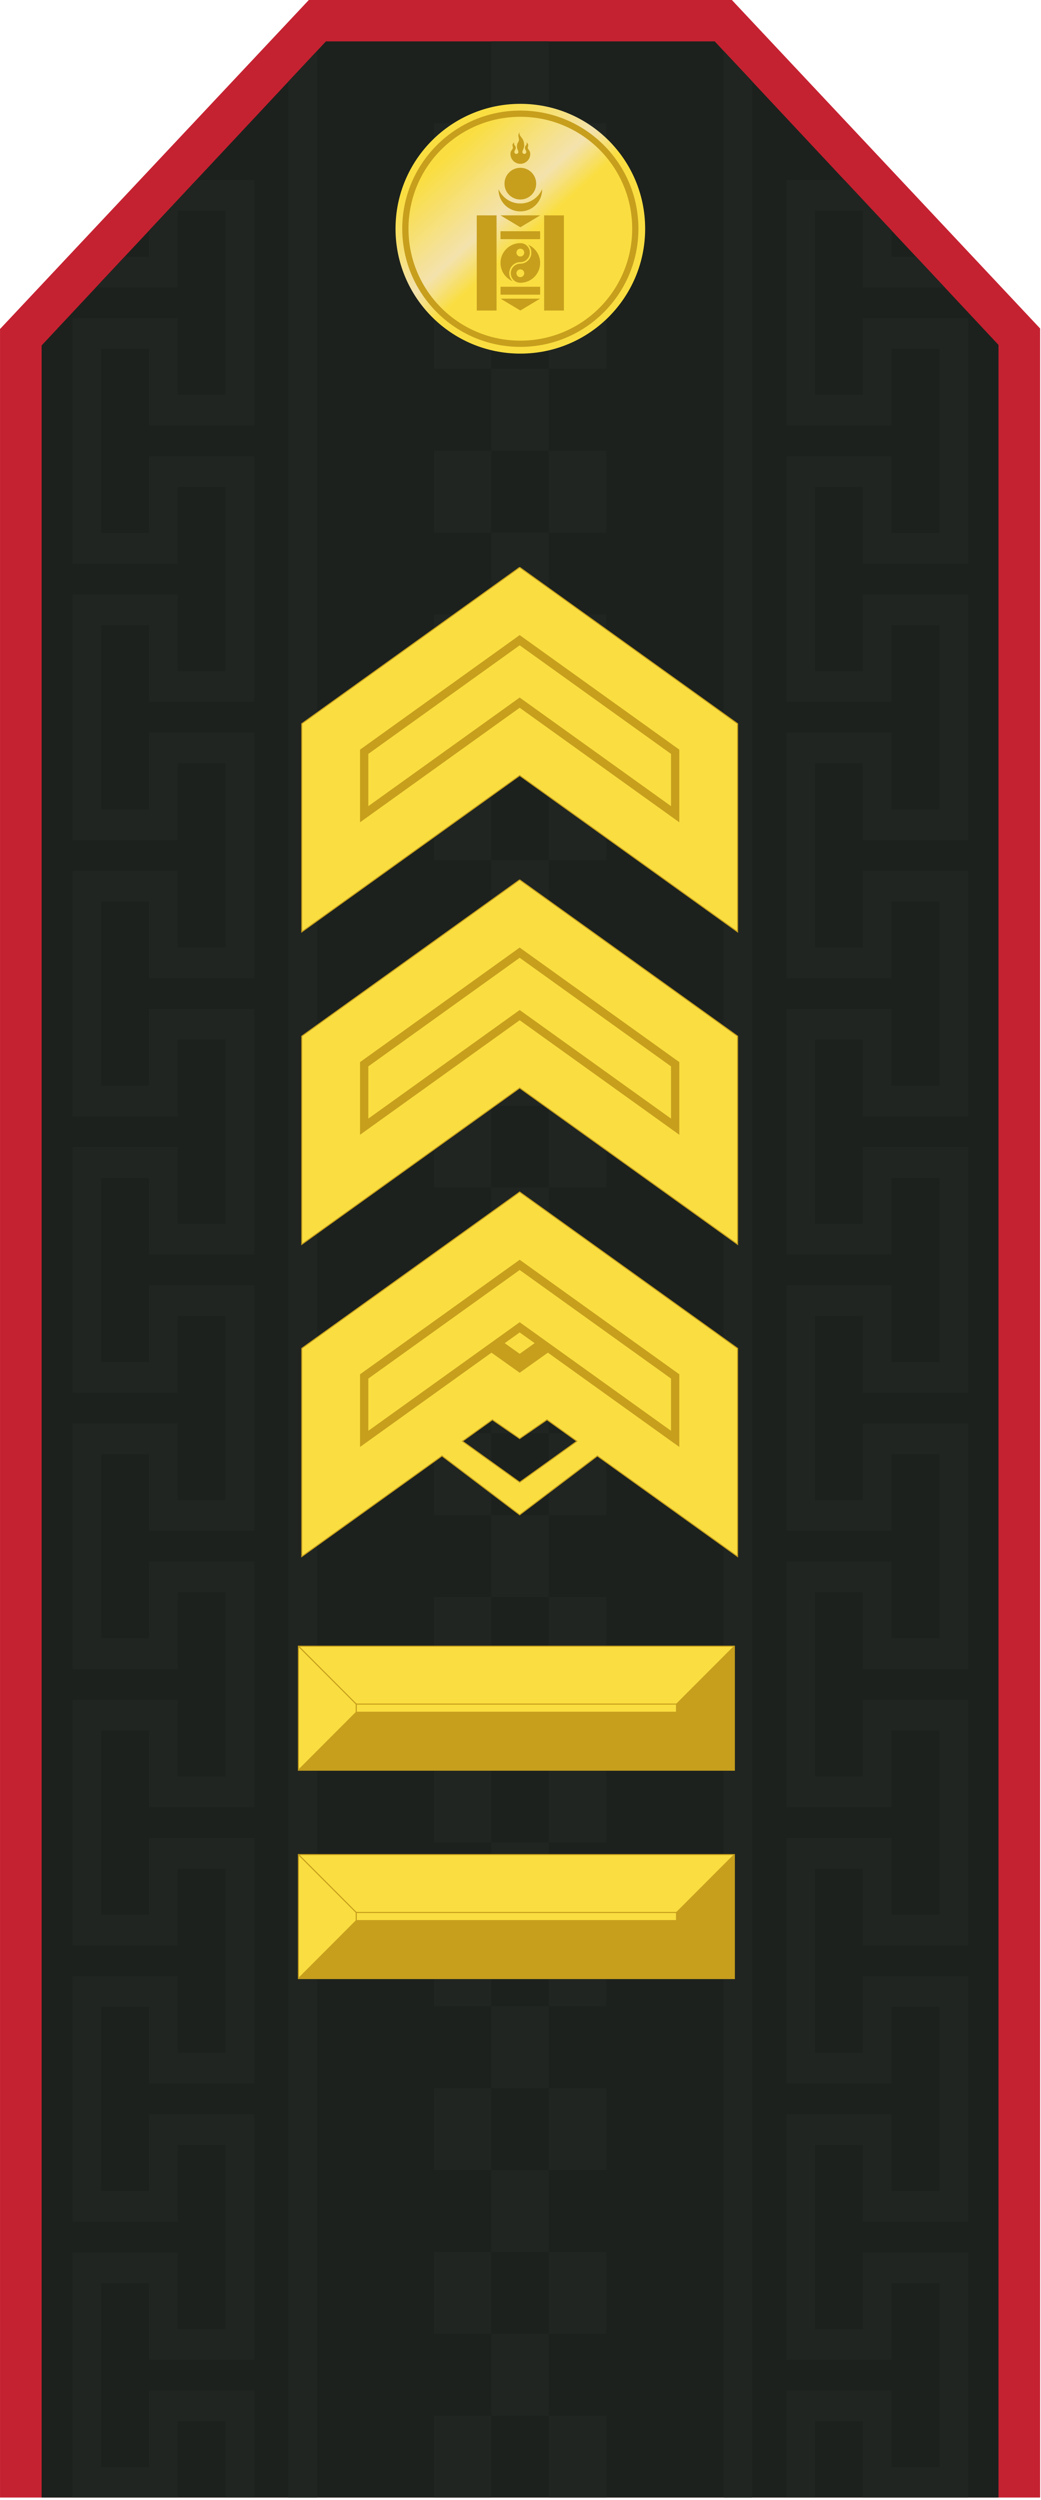
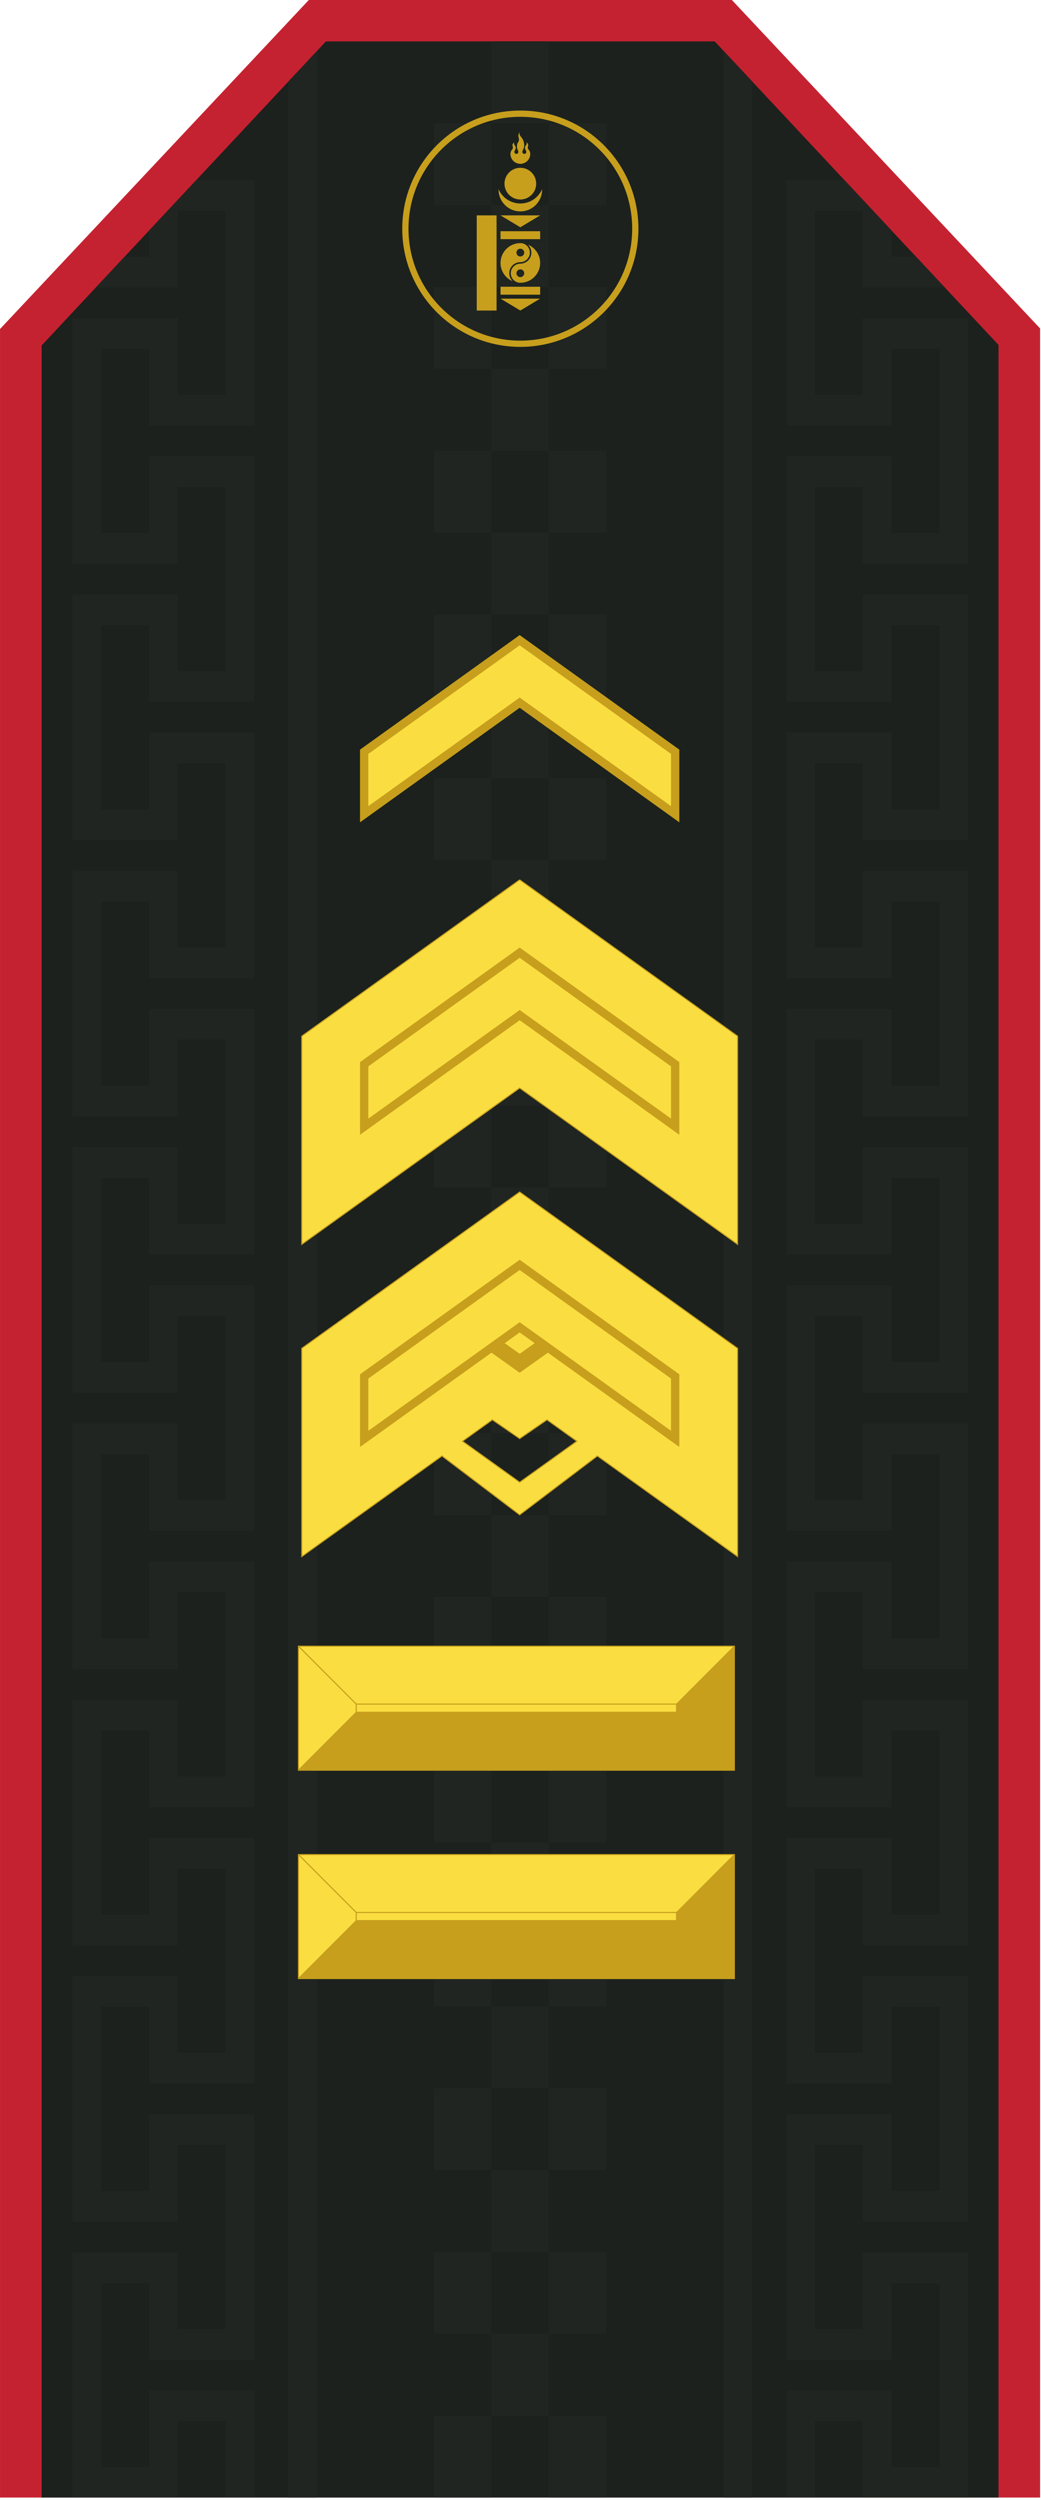
<svg xmlns="http://www.w3.org/2000/svg" xmlns:ns1="http://www.inkscape.org/namespaces/inkscape" xmlns:ns2="http://sodipodi.sourceforge.net/DTD/sodipodi-0.dtd" xmlns:xlink="http://www.w3.org/1999/xlink" width="50mm" height="120mm" viewBox="0 0 177.166 425.198" id="svg7823" version="1.1" ns1:version="0.91 r13725" ns2:docname="Mongolian_Army-SGM-service.svg">
  <defs id="defs7825">
    <linearGradient id="linearGradient1251">
      <stop style="stop-color:#fade41;stop-opacity:1;" offset="0" id="stop1247" />
      <stop id="stop1255" offset="0.352" style="stop-color:#fae8b1;stop-opacity:0.969" />
      <stop style="stop-color:#fade41;stop-opacity:1" offset="0.501" id="stop1259" />
      <stop style="stop-color:#fade41;stop-opacity:1" offset="1" id="stop1249" />
    </linearGradient>
    <linearGradient ns1:collect="always" xlink:href="#linearGradient1251" id="linearGradient7088-19-1-9-2" gradientUnits="userSpaceOnUse" gradientTransform="matrix(0.86,0,0,0.86,702.402,-58.592)" x1="640.078" y1="453.367" x2="670.379" y2="486.567" />
  </defs>
  <ns2:namedview id="base" pagecolor="#ffffff" bordercolor="#666666" borderopacity="1.0" ns1:pageopacity="0.0" ns1:pageshadow="2" ns1:zoom="3.959798" ns1:cx="107.83139" ns1:cy="276.27101" ns1:document-units="mm" ns1:current-layer="g4045-3-2-7-5" showgrid="false" fit-margin-top="0" fit-margin-left="0" fit-margin-right="0" fit-margin-bottom="0" ns1:window-width="1600" ns1:window-height="838" ns1:window-x="-8" ns1:window-y="-8" ns1:window-maximized="1" />
  <g ns1:label="Layer 1" ns1:groupmode="layer" id="layer1" transform="translate(-134.198,-489.505)">
    <g transform="matrix(3.543,0,0,3.543,-1066.983,357.694)" style="display:inline" id="g13118">
      <g transform="matrix(0.282,0,0,0.282,376.918,26.044)" id="g5316-0-0-6-6" style="display:inline">
        <g id="g5227-8-6-4-6">
          <path ns2:nodetypes="ccccccc" style="display:inline;opacity:1;fill:#c52231;fill-opacity:1;stroke:none;stroke-width:2;stroke-miterlimit:4;stroke-dasharray:none;stroke-opacity:1" d="m -81.717,39.531 -52.637,56.049 0,369.148 177.165,0 0.001,-369.242 L -9.729,39.531 Z" id="rect4821-7-6-9-7-5-8-4-8-7-9-3" ns1:connector-curvature="0" />
          <path style="opacity:1;fill:#1c211d;fill-opacity:1;stroke:none;stroke-width:2;stroke-miterlimit:4;stroke-dasharray:none;stroke-opacity:1" d="m -78.841,46.618 -48.426,51.759 0,366.35 162.992,0 0,-366.444 -48.338,-51.665 z" id="rect4821-7-6-9-7-5-2-4-7-0-7" ns1:connector-curvature="0" />
          <path style="fill:#202521;fill-opacity:1;fill-rule:evenodd;stroke:none;stroke-width:0.938px;stroke-linecap:butt;stroke-linejoin:miter;stroke-opacity:1" d="m -11.105,48.231 0,416.498 4.89,0 0,-411.284 z" id="path1953-3-5-7-9-9" ns1:connector-curvature="0" />
          <path style="fill:#202521;fill-opacity:1;fill-rule:evenodd;stroke:none;stroke-width:0.938px;stroke-linecap:butt;stroke-linejoin:miter;stroke-opacity:1" d="m -80.338,48.231 0,416.498 -4.89,0 0,-411.284 z" id="path1953-2-6-0-6-1-4" ns1:connector-curvature="0" />
          <path ns1:connector-curvature="0" style="fill:#202521;fill-opacity:1;fill-rule:evenodd;stroke:none;stroke-width:0.938px;stroke-linecap:butt;stroke-linejoin:miter;stroke-opacity:1" d="m -91.036,70.209 0,5.227 0,31.358 0,5.227 -4.889,0 -13.04,0 0,-5.227 0,-7.838 -8.15,0 0,31.358 8.15,0 0,-7.84 0,-5.227 4.89,0 8.15,0 4.889,0 0,5.227 0,31.358 0,5.227 -4.889,0 -13.04,0 0,-5.227 0,-7.838 -8.15,0 0,31.358 8.15,0 0,-7.84 0,-5.227 4.89,0 8.15,0 4.889,0 0,5.227 0,31.358 0,5.227 -4.889,0 -13.04,0 0,-5.227 0,-7.838 -8.15,0 0,31.358 8.15,0 0,-7.84 0,-5.227 4.89,0 8.15,0 4.889,0 0,5.227 0,31.358 0,5.227 -4.889,0 -13.04,0 0,-5.227 0,-7.838 -8.15,0 0,31.358 8.15,0 0,-7.84 0,-5.227 4.89,0 8.15,0 4.889,0 0,5.227 0,31.358 0,5.227 -4.889,0 -13.04,0 0,-5.227 0,-7.838 -8.15,0 0,31.358 8.15,0 0,-7.84 0,-5.227 4.89,0 8.15,0 4.889,0 0,5.227 0,31.358 0,5.227 -4.889,0 -13.04,0 0,-5.227 0,-7.838 -8.15,0 0,31.358 8.15,0 0,-7.84 0,-5.227 4.89,0 8.15,0 4.889,0 0,5.227 0,31.358 0,5.227 -4.889,0 -13.04,0 0,-5.227 0,-7.838 -8.15,0 0,31.358 8.15,0 0,-7.84 0,-5.227 4.89,0 8.15,0 4.889,0 0,5.227 0,31.358 0,5.227 -4.889,0 -8.15,0 -4.89,0 0,-5.227 0,-7.838 -8.15,0 0,31.358 8.15,0 0,-7.84 0,-5.227 4.89,0 8.15,0 4.889,0 0,5.227 0,12.98 -4.889,0 0,-12.98 -8.15,0 0,7.84 0,5.14 -17.929,0 0,-5.14 0,-31.358 0,-5.227 4.889,0 13.04,0 0,5.227 0,7.838 8.15,0 0,-31.358 -8.15,0 0,7.84 0,5.227 -13.04,0 -4.889,0 0,-5.227 0,-31.358 0,-5.227 4.889,0 13.04,0 0,5.227 0,7.838 8.15,0 0,-31.358 -8.15,0 0,7.84 0,5.227 -13.04,0 -4.889,0 0,-5.227 0,-31.358 0,-5.227 4.889,0 13.04,0 0,5.227 0,7.838 8.15,0 0,-31.358 -8.15,0 0,7.84 0,5.227 -13.04,0 -4.889,0 0,-5.227 0,-31.358 0,-5.227 4.889,0 13.04,0 0,5.227 0,7.838 8.15,0 0,-31.358 -8.15,0 0,7.84 0,5.227 -13.04,0 -4.889,0 0,-5.227 0,-31.358 0,-5.227 4.889,0 13.04,0 0,5.227 0,7.838 8.15,0 0,-31.358 -8.15,0 0,7.84 0,5.227 -13.04,0 -4.889,0 0,-5.227 0,-31.358 0,-5.227 4.889,0 13.04,0 0,5.227 0,7.838 8.15,0 0,-31.358 -8.15,0 0,7.84 0,5.227 -13.04,0 -4.889,0 0,-5.227 0,-31.358 0,-5.227 4.889,0 13.04,0 0,5.227 0,7.838 8.15,0 0,-31.358 -8.15,0 0,7.84 0,5.227 -13.04,0 -4.889,0 0,-5.227 0,-31.358 0,-5.227 4.889,0 13.04,0 0,5.227 0,7.838 8.15,0 0,-31.358 -8.15,0 0,7.84 0,5.227 -13.04,0 -0.908,0 4.89,-5.227 4.168,0 0,-4.455 8.057,-8.612 4.983,0 z" id="path3006-6-3-2-9-2-0-6" />
          <path style="opacity:1;fill:#202521;fill-opacity:1;stroke:none;stroke-width:2;stroke-miterlimit:4;stroke-dasharray:none;stroke-opacity:1" d="m -50.661,46.618 0,13.936 9.781,0 0,-13.936 z m 9.781,13.936 0,13.936 9.779,0 0,-13.936 z m 0,13.936 -9.781,0 0,13.938 9.781,0 z m 0,13.938 0,13.936 9.779,0 0,-13.936 z m 0,13.936 -9.781,0 0,13.938 9.781,0 z m 0,13.938 0,13.936 9.779,0 0,-13.936 z m 0,13.936 -9.781,0 0,13.938 9.781,0 z m 0,13.938 0,13.936 9.779,0 0,-13.936 z m 0,13.936 -9.781,0 0,13.938 9.781,0 z m 0,13.938 0,13.936 9.779,0 0,-13.936 z m 0,13.936 -9.781,0 0,13.938 9.781,0 z m 0,13.938 0,13.936 9.779,0 0,-13.936 z m 0,13.936 -9.781,0 0,13.938 9.781,0 z m 0,13.938 0,13.936 9.779,0 0,-13.936 z m 0,13.936 -9.781,0 0,13.938 9.781,0 z m 0,13.938 0,13.936 9.779,0 0,-13.936 z m 0,13.936 -9.781,0 0,13.938 9.781,0 z m 0,13.938 0,13.936 9.779,0 0,-13.936 z m 0,13.936 -9.781,0 0,13.938 9.781,0 z m 0,13.938 0,13.936 9.779,0 0,-13.936 z m 0,13.936 -9.781,0 0,13.936 9.781,0 z m 0,13.936 0,13.938 9.779,0 0,-13.938 z m 0,13.938 -9.781,0 0,13.936 9.781,0 z m 0,13.936 0,13.938 9.779,0 0,-13.938 z m 0,13.938 -9.781,0 0,13.936 9.781,0 z m 0,13.936 0,13.938 9.779,0 0,-13.938 z m 0,13.938 -9.781,0 0,13.936 9.781,0 z m 0,13.936 0,13.938 9.779,0 0,-13.938 z m 0,13.938 -9.781,0 0,13.936 9.781,0 z m 0,13.936 0,13.938 9.779,0 0,-13.938 z m -9.781,0 -9.779,0 0,13.938 9.779,0 z m 0,-13.936 0,-13.938 -9.779,0 0,13.938 z m 0,-27.874 0,-13.938 -9.779,0 0,13.938 z m 0,-27.874 0,-13.938 -9.779,0 0,13.938 z m 0,-27.874 0,-13.938 -9.779,0 0,13.938 z m 0,-27.874 0,-13.936 -9.779,0 0,13.936 z m 0,-27.874 0,-13.936 -9.779,0 0,13.936 z m 0,-27.874 0,-13.936 -9.779,0 0,13.936 z m 0,-27.874 0,-13.936 -9.779,0 0,13.936 z m 0,-27.874 0,-13.936 -9.779,0 0,13.936 z m 0,-27.874 0,-13.936 -9.779,0 0,13.936 z m 0,-27.874 0,-13.936 -9.779,0 0,13.936 z m 0,-27.874 0,-13.936 -9.779,0 0,13.936 z m 0,-27.874 0,-13.936 -9.779,0 0,13.936 z m 0,-27.874 0,-13.936 -9.779,0 0,13.936 z" id="rect4821-7-6-9-5-7-2-3-3" ns1:connector-curvature="0" />
          <path style="fill:#202521;fill-opacity:1;fill-rule:evenodd;stroke:none;stroke-width:0.938px;stroke-linecap:butt;stroke-linejoin:miter;stroke-opacity:1" d="m -0.412,70.209 0,5.227 0,31.358 0,5.227 4.889,0 13.04,0 0,-5.227 0,-7.838 8.15,0 0,31.358 -8.15,0 0,-7.84 0,-5.227 -4.89,0 -8.15,0 -4.889,0 0,5.227 0,31.358 0,5.227 4.889,0 13.04,0 0,-5.227 0,-7.838 8.15,0 0,31.358 -8.15,0 0,-7.84 0,-5.227 -4.89,0 -8.15,0 -4.889,0 0,5.227 0,31.358 0,5.227 4.889,0 13.04,0 0,-5.227 0,-7.838 8.15,0 0,31.358 -8.15,0 0,-7.84 0,-5.227 -4.89,0 -8.15,0 -4.889,0 0,5.227 0,31.358 0,5.227 4.889,0 13.04,0 0,-5.227 0,-7.838 8.15,0 0,31.358 -8.15,0 0,-7.84 0,-5.227 -4.89,0 -8.15,0 -4.889,0 0,5.227 0,31.358 0,5.227 4.889,0 13.04,0 0,-5.227 0,-7.838 8.15,0 0,31.358 -8.15,0 0,-7.84 0,-5.227 -4.89,0 -8.15,0 -4.889,0 0,5.227 0,31.358 0,5.227 4.889,0 13.04,0 0,-5.227 0,-7.838 8.15,0 0,31.358 -8.15,0 0,-7.84 0,-5.227 -4.89,0 -8.15,0 -4.889,0 0,5.227 0,31.358 0,5.227 4.889,0 13.04,0 0,-5.227 0,-7.838 8.15,0 0,31.358 -8.15,0 0,-7.84 0,-5.227 -4.89,0 -8.15,0 -4.889,0 0,5.227 0,31.358 0,5.227 4.889,0 8.15,0 4.89,0 0,-5.227 0,-7.838 8.15,0 0,31.358 -8.15,0 0,-7.84 0,-5.227 -4.89,0 -8.15,0 -4.889,0 0,5.227 0,12.98 4.889,0 0,-12.98 8.15,0 0,7.84 0,5.141 17.929,0 0,-5.141 0,-31.358 0,-5.227 -4.889,0 -13.04,0 0,5.227 0,7.838 -8.15,0 0,-31.358 8.15,0 0,7.84 0,5.227 13.04,0 4.889,0 0,-5.227 0,-31.358 0,-5.227 -4.889,0 -13.04,0 0,5.227 0,7.838 -8.15,0 0,-31.358 8.15,0 0,7.84 0,5.227 13.04,0 4.889,0 0,-5.227 0,-31.358 0,-5.227 -4.889,0 -13.04,0 0,5.227 0,7.838 -8.15,0 0,-31.358 8.15,0 0,7.84 0,5.227 13.04,0 4.889,0 0,-5.227 0,-31.358 0,-5.227 -4.889,0 -13.04,0 0,5.227 0,7.838 -8.15,0 0,-31.358 8.15,0 0,7.84 0,5.227 13.04,0 4.889,0 0,-5.227 0,-31.358 0,-5.227 -4.889,0 -13.04,0 0,5.227 0,7.838 -8.15,0 0,-31.358 8.15,0 0,7.84 0,5.227 13.04,0 4.889,0 0,-5.227 0,-31.358 0,-5.227 -4.889,0 -13.04,0 0,5.227 0,7.838 -8.15,0 0,-31.358 8.15,0 0,7.84 0,5.227 13.04,0 4.889,0 0,-5.227 0,-31.358 0,-5.227 -4.889,0 -13.04,0 0,5.227 0,7.838 -8.15,0 0,-31.358 8.15,0 0,7.84 0,5.227 13.04,0 4.889,0 0,-5.227 0,-31.358 0,-5.227 -4.889,0 -13.04,0 0,5.227 0,7.838 -8.15,0 0,-31.358 8.15,0 0,7.84 0,5.227 13.04,0 0.908,0 -4.89,-5.227 -4.168,0 0,-4.455 -8.057,-8.612 -4.983,0 z" id="path3006-6-9-9-9-7-3" ns1:connector-curvature="0" />
        </g>
        <g style="display:inline" id="g1996-6-4-3-30-0" transform="translate(-1310.292,-265.91)">
-           <circle r="21.26" cy="344.417" cx="1264.568" id="path1378-2-6-8-3-9-0" style="opacity:1;fill:url(#linearGradient7088-19-1-9-2);fill-opacity:1;stroke:none;stroke-width:0.177;stroke-linecap:butt;stroke-linejoin:miter;stroke-miterlimit:4;stroke-dasharray:none;stroke-dashoffset:0;stroke-opacity:1;paint-order:normal" />
          <circle r="19.583" cy="344.417" cx="1264.568" id="path1378-4-0-3-7-6-7-4" style="opacity:1;fill:none;fill-opacity:1;stroke:#c79f1d;stroke-width:1.063;stroke-linecap:butt;stroke-linejoin:miter;stroke-miterlimit:4;stroke-dasharray:none;stroke-dashoffset:0;stroke-opacity:1;paint-order:normal" />
          <g id="g2555-88-79-3-8-8" transform="matrix(0.675,0,0,0.675,1239.603,323.77)" style="fill:#c79f1d;fill-opacity:1;stroke-width:25.253">
            <path ns1:connector-curvature="0" id="circle2461-2-62-7-7-1" d="m 36.985,34.222 c -2.759,0 -5,2.241 -5,5 0,2.069 1.258,3.844 3.051,4.604 -0.525,-0.509 -0.85,-1.222 -0.85,-2.01 0,-1.541 1.247,-2.793 2.787,-2.799 0.004,0 0.008,2e-5 0.012,0 1.323,-0.007 2.394,-1.082 2.394,-2.406 0,-1.191 -0.868,-2.181 -2.004,-2.373 -0.129,-0.01 -0.258,-0.015 -0.39,-0.015 z m 1.955,0.396 c 0.514,0.508 0.832,1.213 0.832,1.992 0,1.541 -1.247,2.793 -2.787,2.799 -0.004,1.7e-5 -0.008,0 -0.012,0 -1.323,0.007 -2.394,1.082 -2.394,2.406 -1e-5,1.267 0.982,2.307 2.225,2.4 0.06,0.002 0.121,0.003 0.181,0.003 2.759,0 5,-2.237 5,-4.997 0,-2.066 -1.256,-3.843 -3.045,-4.604 z m -1.955,1.01 c 0.542,-10e-7 0.982,0.44 0.982,0.982 -1e-5,0.542 -0.44,0.982 -0.982,0.982 -0.542,-1e-6 -0.982,-0.44 -0.982,-0.982 -10e-6,-0.542 0.44,-0.982 0.982,-0.982 z m 0,5.206 c 0.542,-10e-7 0.982,0.44 0.982,0.982 -1e-5,0.542 -0.44,0.982 -0.982,0.982 -0.542,-10e-7 -0.982,-0.44 -0.982,-0.982 -10e-6,-0.542 0.44,-0.982 0.982,-0.982 z" style="fill:#c79f1d;fill-opacity:1;stroke-width:25.253" />
            <path ns1:connector-curvature="0" id="lower_bow_of_crescent-9-6-2-4-6" transform="scale(0.1,0.1)" d="m 314.875,206.25 c -0.006,0.322 -0.031,0.646 -0.031,0.969 0,30.36 24.64,55 55,55 30.36,0 55,-24.64 55,-55 0,-0.323 -0.026,-0.647 -0.031,-0.969 -9.274,21.161 -30.397,35.969 -54.969,35.969 -24.573,0 -45.695,-14.806 -54.969,-35.969 z" style="fill:#c79f1d;fill-opacity:1;stroke-width:25.253" />
            <circle transform="translate(16.985,0.221)" id="upper_circle-7-9-5-8-9-2" cx="20" cy="19" r="4" style="fill:#c79f1d;fill-opacity:1;stroke-width:25.253" />
            <path ns1:connector-curvature="0" id="flame-0-88-6-5-3" d="m 36.888,6.268 c -0.761,0.552 -0.191,1.441 -0.247,1.915 -0.06,0.511 -0.315,0.615 -0.43,1.032 -0.146,0.53 -0.074,1.078 0.034,1.296 0.099,0.198 0.171,0.37 0.206,0.522 0.003,0.012 0.009,0.023 0.011,0.034 8.11e-4,0.003 -7.69e-4,0.009 0,0.011 2.55e-4,0.002 -2.48e-4,0.004 0,0.006 0.001,0.004 0.005,0.007 0.006,0.011 0.002,0.008 0.004,0.015 0.006,0.023 4.15e-4,0.002 -3.91e-4,0.004 0,0.006 2.84e-4,0.002 -2.61e-4,0.003 0,0.006 2.92e-4,0.002 -2.77e-4,0.004 0,0.006 0.005,0.027 0.011,0.052 0.011,0.08 2.16e-4,0.277 -0.228,0.505 -0.505,0.505 -0.277,2e-6 -0.499,-0.228 -0.499,-0.505 -3e-6,-0.004 -1.04e-4,-0.007 0,-0.011 1.07e-4,-0.004 -2.12e-4,-0.007 0,-0.011 2.35e-4,-0.005 0.005,-0.007 0.006,-0.011 9.9e-5,-0.001 -1.08e-4,-0.004 0,-0.006 1.62e-4,-0.003 -2.05e-4,-0.009 0,-0.011 2.13e-4,-0.002 -2.38e-4,-0.004 0,-0.006 2.48e-4,-0.003 -2.9e-4,-0.003 0,-0.006 5.29e-4,-0.004 -6.29e-4,-0.007 0,-0.011 9.91e-4,-0.008 0.004,-0.015 0.006,-0.023 4.15e-4,-0.002 -4.4e-4,-0.004 0,-0.006 2.43e-4,-0.001 -2.51e-4,-0.004 0,-0.006 3.73e-4,-0.002 -3.87e-4,-0.004 0,-0.006 5.23e-4,-0.003 0.005,-0.003 0.006,-0.006 5.14e-4,-0.002 -5.37e-4,-0.004 0,-0.006 0.001,-0.005 0.004,-0.012 0.006,-0.017 3.56e-4,-0.001 -3.65e-4,-0.005 0,-0.006 10e-4,-0.004 0.005,-0.008 0.006,-0.011 0.001,-0.004 -0.001,-0.013 0,-0.017 0.08,-0.259 0.316,-0.492 0.315,-0.831 -0.001,-0.449 -0.304,-0.674 -0.373,-0.814 -0.048,-0.099 -0.127,-0.375 -0.011,-0.654 -0.212,0.26 -0.449,0.459 -0.447,0.745 10e-4,0.214 0.12,0.428 0.109,0.74 -0.013,0.361 -0.598,0.592 -0.619,1.497 0,1.382 1.118,2.5 2.5,2.5 1.382,0 2.5,-1.118 2.5,-2.5 -0.021,-0.904 -0.606,-1.135 -0.619,-1.497 -0.011,-0.311 0.108,-0.526 0.109,-0.74 0.001,-0.286 -0.236,-0.485 -0.447,-0.745 0.116,0.278 0.037,0.555 -0.011,0.654 -0.068,0.14 -0.372,0.365 -0.373,0.814 -8.15e-4,0.339 0.235,0.572 0.315,0.831 5.74e-4,0.002 -5.62e-4,0.004 0,0.006 3.89e-4,0.001 -3.8e-4,0.004 0,0.006 6.77e-4,0.002 -6.55e-4,0.004 0,0.006 0.001,0.004 0.005,0.008 0.006,0.011 0.002,0.008 0.004,0.015 0.006,0.023 0.003,0.01 0.004,0.018 0.006,0.029 8.95e-4,0.005 0.005,0.012 0.006,0.017 0.002,0.01 -10e-4,0.019 0,0.029 4.11e-4,0.005 -2.37e-4,0.012 0,0.017 3.63e-4,0.005 0.005,0.007 0.006,0.011 2.5e-5,0.001 -1.5e-5,0.004 0,0.006 7.8e-5,0.002 -5.4e-5,0.004 0,0.006 1.04e-4,0.004 3e-6,0.007 0,0.011 2.16e-4,0.277 -0.222,0.505 -0.499,0.505 -0.216,2e-6 -0.4,-0.141 -0.47,-0.333 -5.62e-4,-0.002 5.47e-4,-0.004 0,-0.006 -0.019,-0.052 -0.034,-0.108 -0.034,-0.166 -2.4e-5,-0.03 0.006,-0.057 0.011,-0.086 7.32e-4,-0.004 -8.31e-4,-0.007 0,-0.011 0.001,-0.006 0.004,-0.011 0.006,-0.017 9.19e-4,-0.005 0.005,-0.012 0.006,-0.017 0.001,-0.004 -0.001,-0.013 0,-0.017 0.001,-0.005 0.004,-0.006 0.006,-0.011 0.002,-0.006 0.004,-0.011 0.006,-0.017 4.37e-4,-0.002 -4.46e-4,-0.004 0,-0.006 0.048,-0.179 0.15,-0.343 0.195,-0.464 0.081,-0.218 0.249,-0.576 0.247,-1.032 C 37.958,9.191 37.877,8.42 37.455,7.822 37.118,7.343 36.9,7.138 36.785,6.83 36.726,6.672 36.772,6.469 36.888,6.268 Z" style="fill:#c79f1d;fill-opacity:1;stroke-width:25.253" />
            <rect id="left_beam-9-8-0-7-3" x="25.985" y="27.221" width="5" height="24" style="fill:#c79f1d;fill-opacity:1;stroke-width:25.253" />
-             <rect id="right_beam-5-1-7-1-44-2" x="42.985" y="27.221" width="5" height="24" style="fill:#c79f1d;fill-opacity:1;stroke-width:25.253" />
            <path ns1:connector-curvature="0" id="upper_triangle-5-5-05-6-1-3" d="m 31.985,27.221 10,0 -5,3" style="fill:#c79f1d;fill-opacity:1;stroke-width:25.253" />
            <rect id="upper_crossbeam-7-1-2-6-1" x="31.985" y="31.221" width="10" height="2" style="fill:#c79f1d;fill-opacity:1;stroke-width:25.253" />
            <rect id="lower_crossbeam-0-9-9-6-5-8" x="31.985" y="45.221" width="10" height="2" style="fill:#c79f1d;fill-opacity:1;stroke-width:25.253" />
            <path ns1:connector-curvature="0" id="lower_triangle-52-7-8-9-7" d="m 31.985,48.221 10,0 -5,3" style="fill:#c79f1d;fill-opacity:1;stroke-width:25.253" />
          </g>
        </g>
      </g>
      <g id="g13094">
        <g id="g13087" transform="matrix(1.003,0,0,1.012,-1.258,-1.544)">
          <path ns2:nodetypes="cccccc" ns1:connector-curvature="0" id="path5562-7-6-3" d="m 356.328,129.005 0,0.391 15.345,0 0,0 0,-0.391 -15.345,0" style="fill:#fade41;fill-opacity:1;fill-rule:evenodd;stroke:#c79f1d;stroke-width:0.05;stroke-linecap:butt;stroke-linejoin:round;stroke-miterlimit:4;stroke-dasharray:none;stroke-opacity:1" />
          <path ns2:nodetypes="ccccc" ns1:connector-curvature="0" id="path5610-4-3" d="m 371.673,129.396 -15.345,0 -2.766,2.745 20.877,0 z" style="fill:#c79f1d;fill-opacity:1;fill-rule:evenodd;stroke:#c79f1d;stroke-width:0.05;stroke-linecap:butt;stroke-linejoin:round;stroke-miterlimit:4;stroke-dasharray:none;stroke-opacity:1" />
          <path ns1:connector-curvature="0" id="path5608-6-2" d="m 374.439,126.26 -2.766,2.745 0,0.391 2.766,2.745 z" style="fill:#c79f1d;fill-opacity:1;fill-rule:evenodd;stroke:#c79f1d;stroke-width:0.05;stroke-linecap:square;stroke-linejoin:round;stroke-miterlimit:4;stroke-dasharray:none;stroke-opacity:1;paint-order:fill markers stroke" />
          <path ns2:nodetypes="ccccc" ns1:connector-curvature="0" id="path5616-2-0" d="m 353.562,126.26 20.877,0 -2.766,2.745 -15.345,0 z" style="fill:#fade41;fill-opacity:1;fill-rule:evenodd;stroke:#c79f1d;stroke-width:0.05;stroke-linecap:square;stroke-linejoin:round;stroke-miterlimit:4;stroke-dasharray:none;stroke-opacity:1;paint-order:fill markers stroke" />
          <path ns1:connector-curvature="0" id="path5612-2-3" d="m 356.328,129.396 0,-0.391 -2.766,-2.745 0,5.881 z" style="fill:#fade41;fill-opacity:1;fill-rule:evenodd;stroke:#c79f1d;stroke-width:0.05;stroke-linecap:butt;stroke-linejoin:round;stroke-miterlimit:4;stroke-dasharray:none;stroke-opacity:1" />
        </g>
        <g id="g12593" transform="matrix(1.003,0,0,1.012,-1.258,-1.427)">
          <path ns2:nodetypes="cccccc" ns1:connector-curvature="0" id="path5562-7-6-3-3" d="m 356.328,119.005 0,0.391 15.345,0 0,0 0,-0.391 -15.345,0" style="fill:#fade41;fill-opacity:1;fill-rule:evenodd;stroke:#c79f1d;stroke-width:0.05;stroke-linecap:butt;stroke-linejoin:round;stroke-miterlimit:4;stroke-dasharray:none;stroke-opacity:1" />
          <path ns2:nodetypes="ccccc" ns1:connector-curvature="0" id="path5610-4-3-3" d="m 371.673,119.396 -15.345,0 -2.766,2.745 20.877,0 z" style="fill:#c79f1d;fill-opacity:1;fill-rule:evenodd;stroke:#c79f1d;stroke-width:0.05;stroke-linecap:butt;stroke-linejoin:round;stroke-miterlimit:4;stroke-dasharray:none;stroke-opacity:1" />
          <path ns1:connector-curvature="0" id="path5608-6-2-3" d="m 374.439,116.26 -2.766,2.745 0,0.391 2.766,2.745 z" style="fill:#c79f1d;fill-opacity:1;fill-rule:evenodd;stroke:#c79f1d;stroke-width:0.05;stroke-linecap:square;stroke-linejoin:round;stroke-miterlimit:4;stroke-dasharray:none;stroke-opacity:1;paint-order:fill markers stroke" />
          <path ns2:nodetypes="ccccc" ns1:connector-curvature="0" id="path5616-2-0-5" d="m 353.562,116.26 20.877,0 -2.766,2.745 -15.345,0 z" style="fill:#fade41;fill-opacity:1;fill-rule:evenodd;stroke:#c79f1d;stroke-width:0.05;stroke-linecap:square;stroke-linejoin:round;stroke-miterlimit:4;stroke-dasharray:none;stroke-opacity:1;paint-order:fill markers stroke" />
          <path ns1:connector-curvature="0" id="path5612-2-3-3" d="m 356.328,119.396 0,-0.391 -2.766,-2.745 0,5.881 z" style="fill:#fade41;fill-opacity:1;fill-rule:evenodd;stroke:#c79f1d;stroke-width:0.05;stroke-linecap:butt;stroke-linejoin:round;stroke-miterlimit:4;stroke-dasharray:none;stroke-opacity:1" />
        </g>
        <g style="display:inline;stroke:#9a9a9a;stroke-opacity:1" id="g4050-8-5-5-1-6" transform="matrix(0.282,0,0,0.282,352.98,-179.458)">
          <path id="path4948-8-0-1-0-8-9-9-1-1" d="m 39.049,971.218 -37.115,26.614 0,35.433 23.882,-17.126 13.233,10.027 13.233,-10.027 23.882,17.126 0,-35.433 z m -4.651,38.767 4.651,3.204 4.651,-3.204 5.096,3.653 -9.747,6.989 -9.745,-6.989 z" style="fill:#fade41;fill-opacity:1;fill-rule:evenodd;stroke:#c79f1d;stroke-width:0.177;stroke-linecap:butt;stroke-linejoin:miter;stroke-miterlimit:4;stroke-dasharray:none;stroke-opacity:1" ns1:connector-curvature="0" />
          <path ns2:nodetypes="cccccccc" ns1:connector-curvature="0" id="path4264-3-7-8-2-0-4-2" d="m 39.05,1001.223 4.286,-3.048 0,-1.706 -4.286,3.048 -4.286,-3.048 0,0 0,1.706 z" style="display:inline;fill:#c79f1d;fill-opacity:1;fill-rule:evenodd;stroke:#c79f1d;stroke-width:1.24;stroke-linecap:butt;stroke-linejoin:miter;stroke-miterlimit:4;stroke-dasharray:none;stroke-opacity:1;paint-order:normal" />
          <path ns2:nodetypes="cccccccc" ns1:connector-curvature="0" id="path4264-3-95-6-4-6-4" d="m 39.05,983.619 -26.486,18.992 0,10.63 26.486,-18.992 26.486,18.992 0,0 0,-10.63 z" style="fill:#fade41;fill-opacity:1;fill-rule:evenodd;stroke:#c79f1d;stroke-width:1.417;stroke-linecap:butt;stroke-linejoin:miter;stroke-miterlimit:4;stroke-dasharray:none;stroke-opacity:1;paint-order:normal" />
        </g>
        <g style="display:inline;stroke:#9a9a9a;stroke-opacity:1" id="g4045-3-2-7-5" transform="matrix(0.282,0,0,0.282,352.98,-176.868)">
          <path style="fill:#fade41;fill-opacity:1;fill-rule:evenodd;stroke:#c79f1d;stroke-width:0.177;stroke-linecap:butt;stroke-linejoin:miter;stroke-miterlimit:4;stroke-dasharray:none;stroke-opacity:1" d="m 39.049,908.889 37.116,26.615 0,35.433 -37.116,-26.615 -37.116,26.615 0,-35.433 37.116,-26.615" id="path4948-3-2-6-7" ns1:connector-curvature="0" />
          <path ns2:nodetypes="cccccccc" ns1:connector-curvature="0" id="path4264-3-9-8-9-7-9" d="m 39.049,921.29 -26.486,18.992 0,10.63 26.486,-18.992 26.486,18.992 0,0 0,-10.63 z" style="display:inline;fill:#fade41;fill-opacity:1;fill-rule:evenodd;stroke:#c79f1d;stroke-width:1.417;stroke-linecap:butt;stroke-linejoin:miter;stroke-miterlimit:4;stroke-dasharray:none;stroke-opacity:1;paint-order:normal" />
        </g>
        <g style="display:inline;stroke:#9a9a9a;stroke-opacity:1" id="g4045-1-3-2" transform="matrix(0.282,0,0,0.282,352.98,-191.868)">
-           <path style="fill:#fade41;fill-opacity:1;fill-rule:evenodd;stroke:#c79f1d;stroke-width:0.177;stroke-linecap:butt;stroke-linejoin:miter;stroke-miterlimit:4;stroke-dasharray:none;stroke-opacity:1" d="m 39.049,908.889 37.116,26.615 0,35.433 -37.116,-26.615 -37.116,26.615 0,-35.433 37.116,-26.615" id="path4948-1-5-0" ns1:connector-curvature="0" />
          <path ns2:nodetypes="cccccccc" ns1:connector-curvature="0" id="path4264-3-9-9-1-8" d="m 39.049,921.29 -26.486,18.992 0,10.63 26.486,-18.992 26.486,18.992 0,0 0,-10.63 z" style="display:inline;fill:#fade41;fill-opacity:1;fill-rule:evenodd;stroke:#c79f1d;stroke-width:1.417;stroke-linecap:butt;stroke-linejoin:miter;stroke-miterlimit:4;stroke-dasharray:none;stroke-opacity:1;paint-order:normal" />
        </g>
      </g>
    </g>
  </g>
</svg>